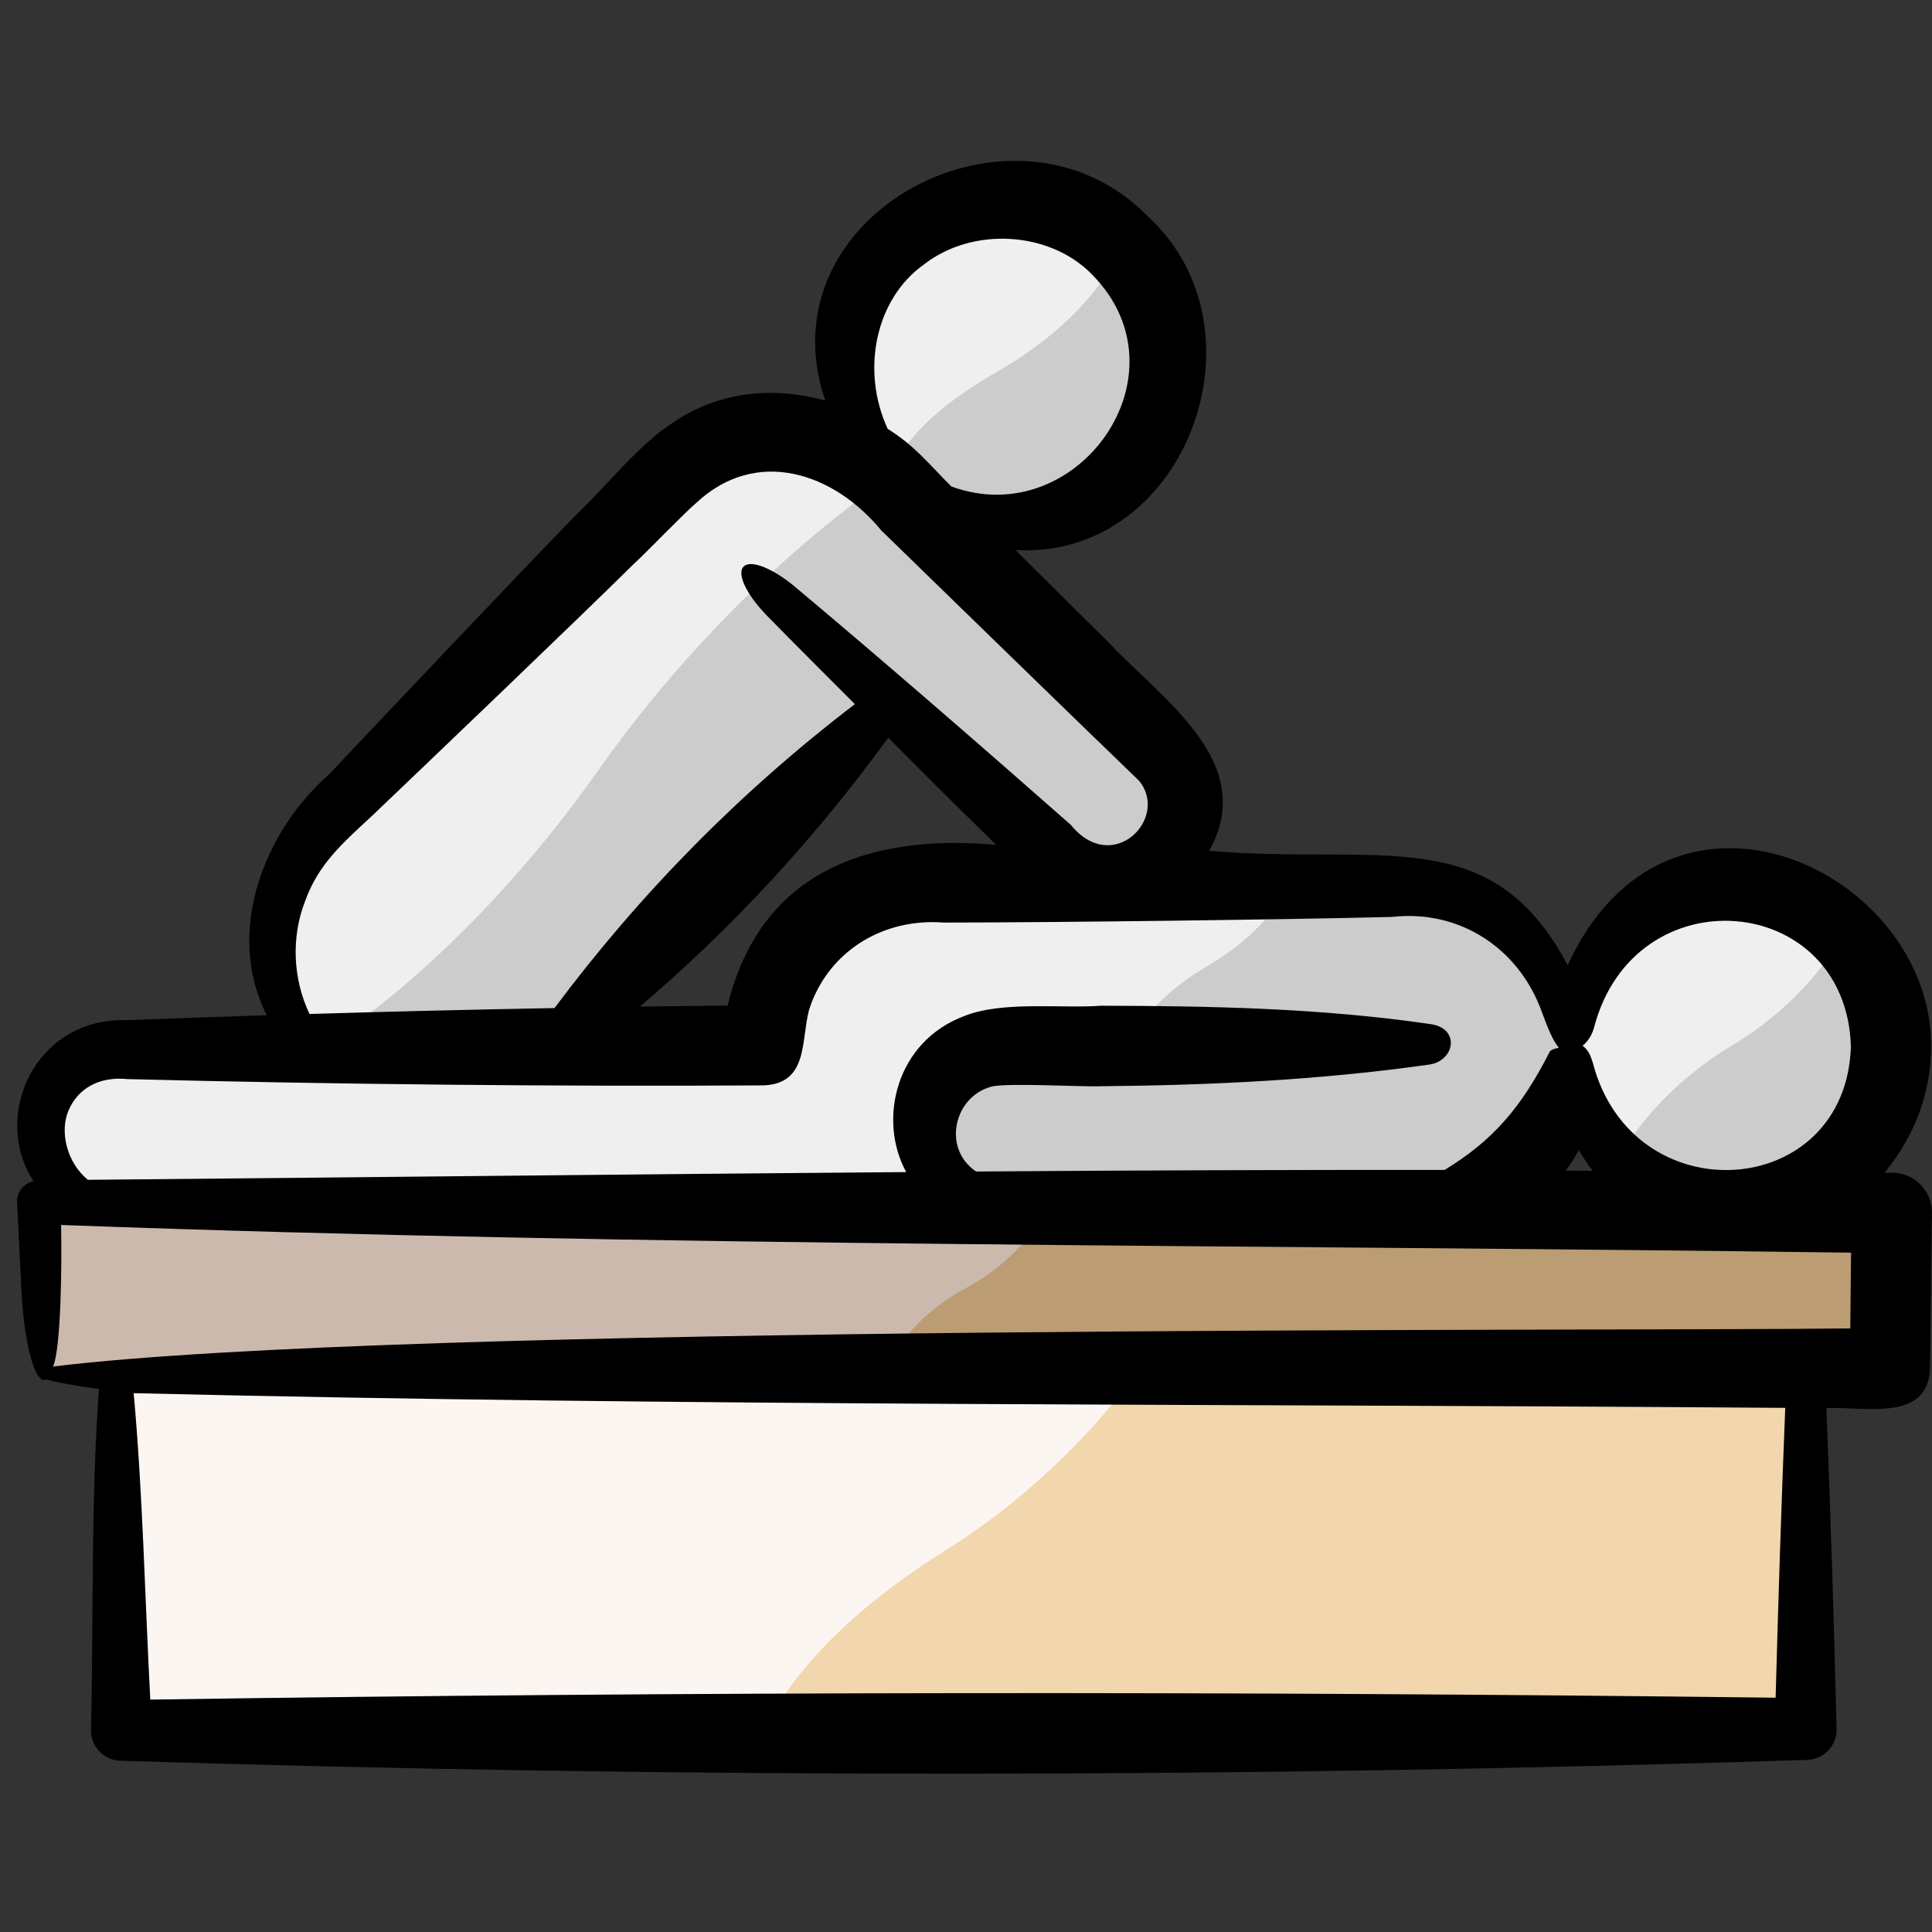
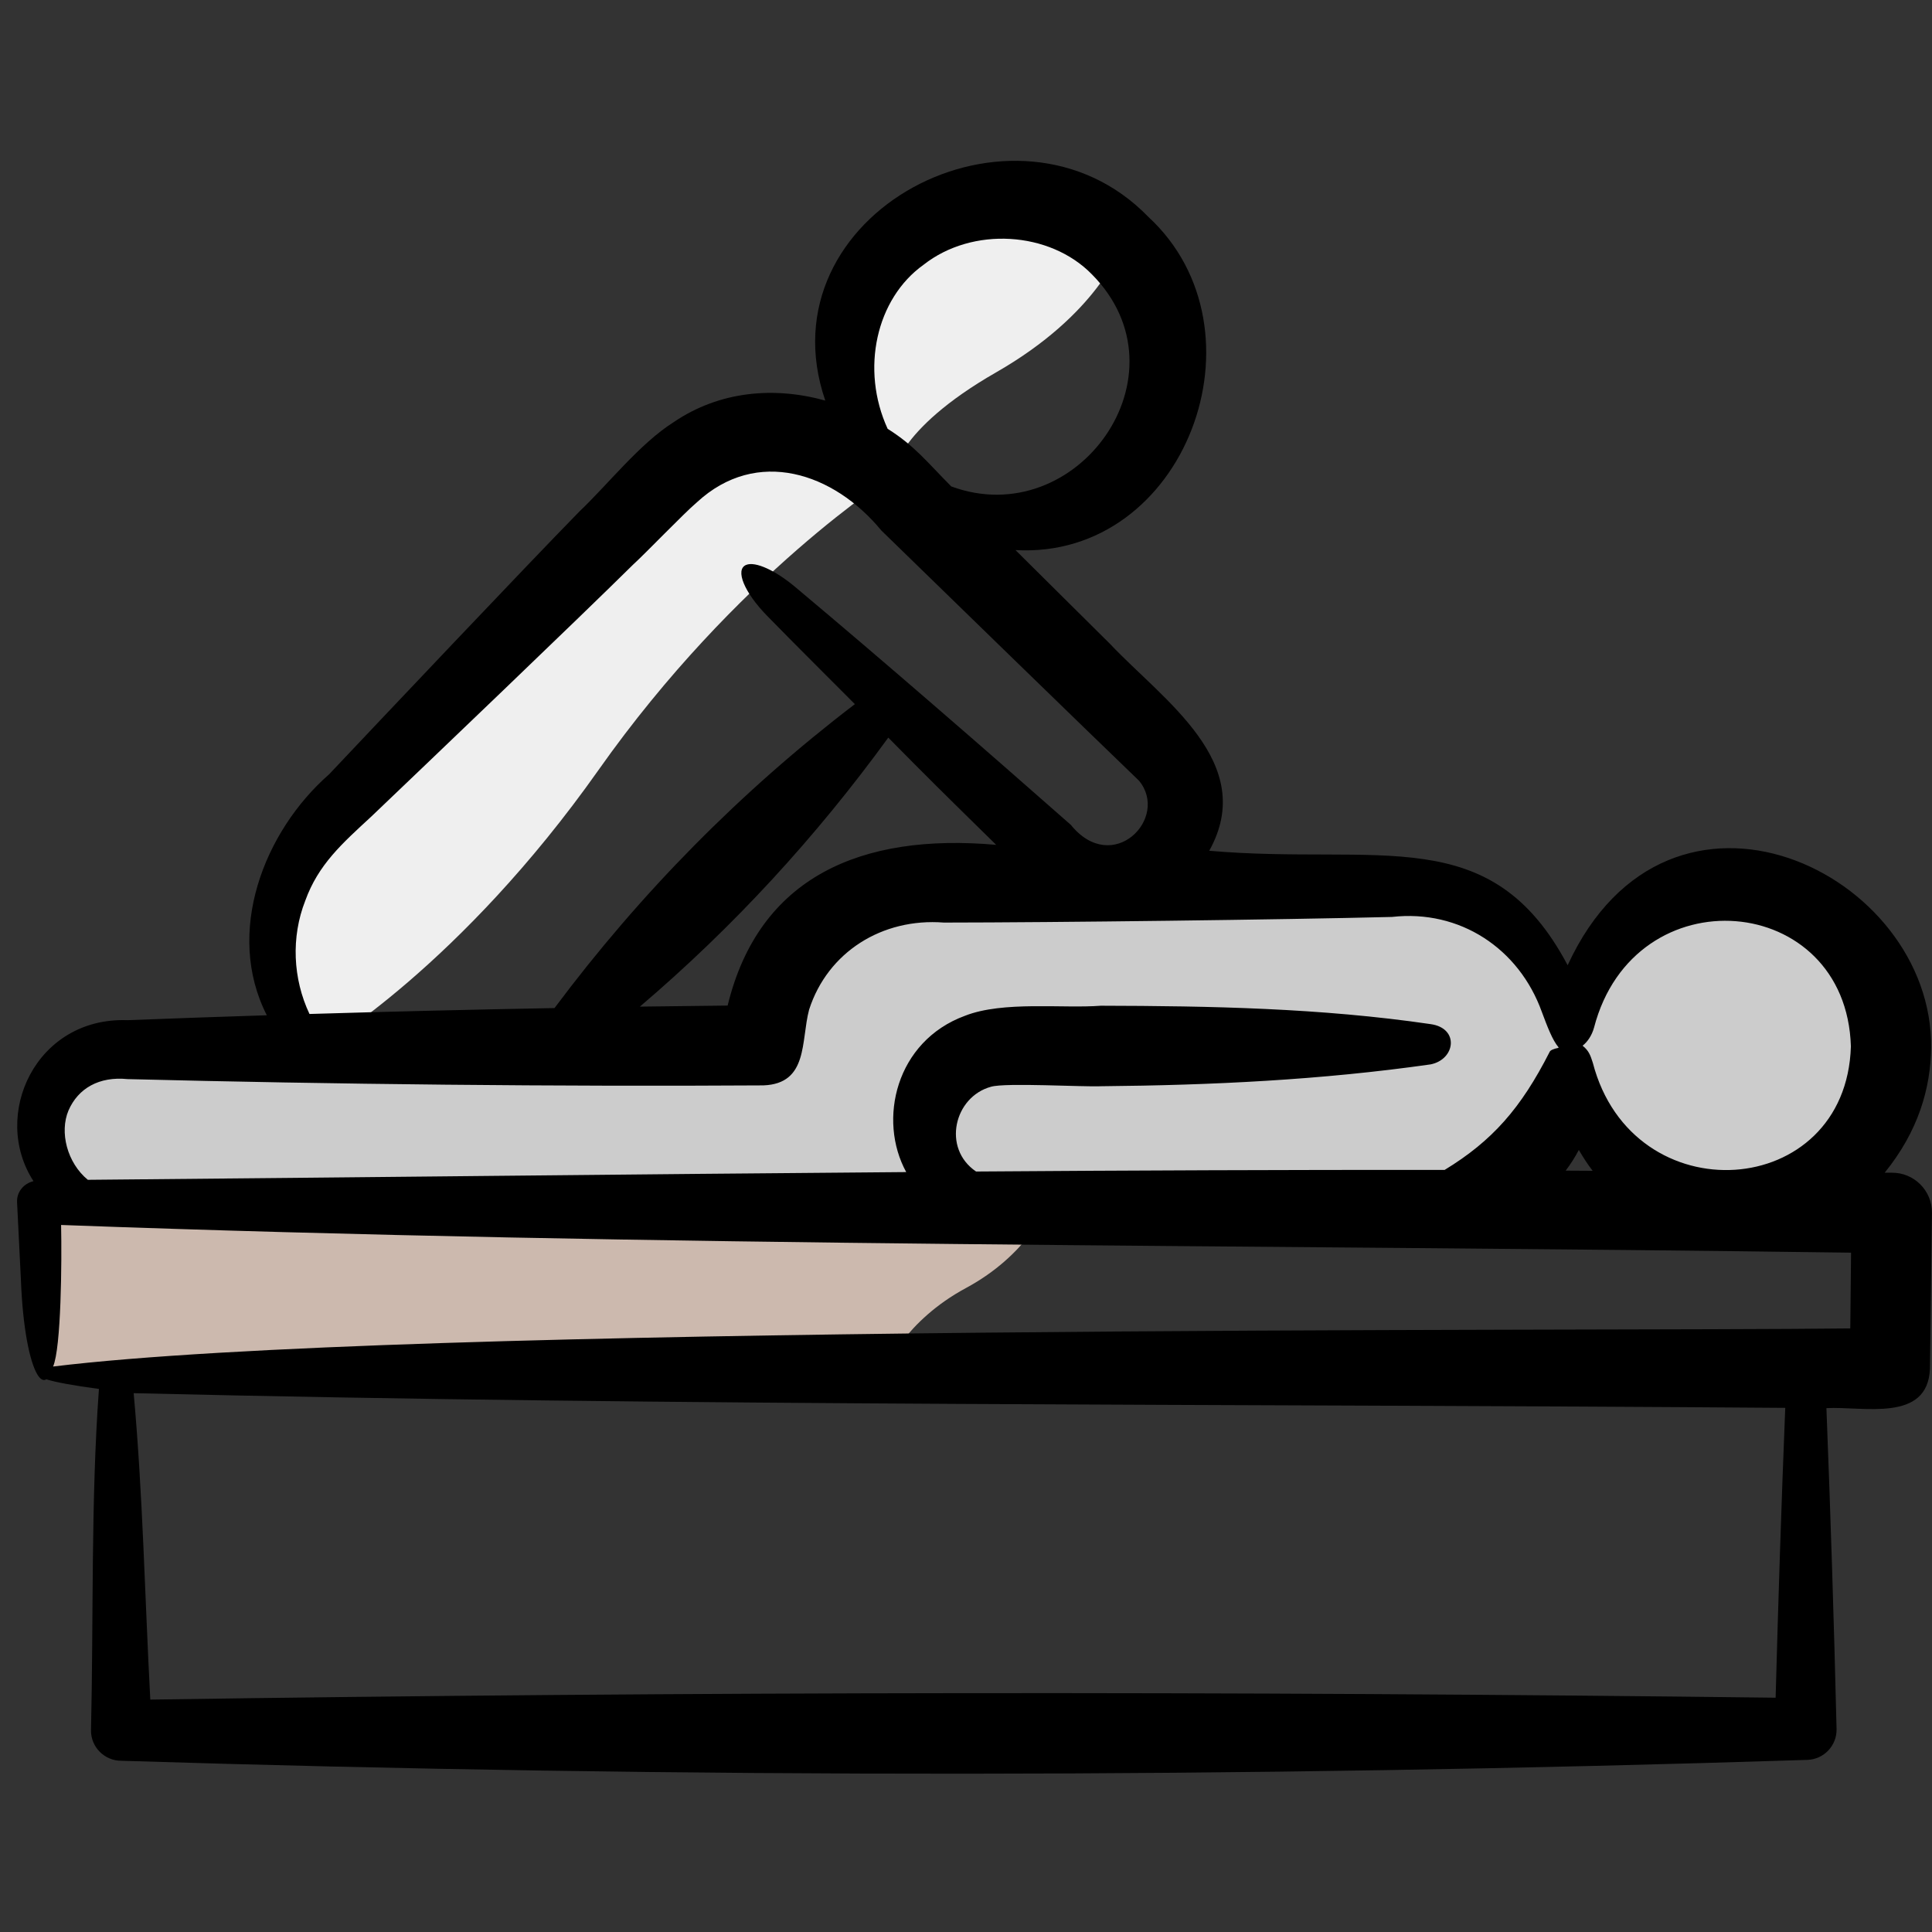
<svg xmlns="http://www.w3.org/2000/svg" id="Layer_1_2_" enable-background="new 0 0 48 48" height="512" viewBox="0 0 48 48" width="512">
  <rect x="0" y="0" width="48" height="48" fill="#333333" stroke="none" />
-   <path d="m25 13c-2.209 0-4-1.791-4-4s1.791-4 4-4 4 1.791 4 4-1.791 4-4 4zm3.929 5.585-6.757-6.757c-1.562-1.562-4.095-1.562-5.657 0l-8.515 8.515c-1.562 1.562-1.562 4.095 0 5.657s4.095 1.562 5.657 0l8.515-8.515 3.928 3.928c.781.781 2.047.781 2.828 0s.782-2.047.001-2.828z" fill="#ccc" />
  <path d="m8 26c-1.562-1.562-1.562-4.095 0-5.657l8.515-8.515c1.562-1.562 4.095-1.562 5.657 0 0 0-3.865 2.431-7.301 7.301s-6.871 6.871-6.871 6.871zm14.172-14.172s.049-1.129 2.578-2.578 3.079-3.079 3.079-3.079c-.724-.723-1.724-1.171-2.829-1.171-2.209 0-4 1.791-4 4 0 1.105.448 2.105 1.172 2.828z" fill="#efefef" />
  <path d="m43 30c-2.209 0-4-1.791-4-4s1.791-4 4-4 4 1.791 4 4-1.791 4-4 4zm-8-8h-12c-2.209 0-4 1.791-4 4h-16c-1.105 0-2 .895-2 2s.895 2 2 2h32c2.209 0 4-1.791 4-4s-1.791-4-4-4z" fill="#ccc" />
-   <path d="m40.172 28.828c-.724-.723-1.172-1.723-1.172-2.828 0-2.209 1.791-4 4-4 1.105 0 2.105.448 2.828 1.172 0 0-.83 1.631-2.815 2.815s-2.841 2.841-2.841 2.841zm-17.172-.828c0-1.105.895-2 2-2h3s.436-1.092 2-2 2-2 2-2h-9c-2.209 0-4 1.791-4 4h-16c-1.105 0-2 .895-2 2s.895 2 2 2h21l.18-.18c-.694-.313-1.18-1.009-1.18-1.82z" fill="#efefef" />
-   <path d="m3 33h42v10h-42z" fill="#f2d6ad" />
-   <path d="m29 33h-26v10h16s.747-2.144 4.464-4.464c3.716-2.32 5.536-5.536 5.536-5.536z" fill="#fcf6f2" />
-   <path d="m1 30h46v4h-46z" fill="#bc9c73" />
  <path d="m26 30h-25v4h21s.482-1.182 2-2c1.519-.818 2-2 2-2z" fill="#ccb9ae" />
  <path d="m46.998 29.136c-.058-.001-.116 0-.173-.001.839-1.036 1.139-2.097 1.153-3.095.059-4.373-6.506-7.536-9.03-2.059-1.911-3.606-4.662-2.475-8.905-2.844 1.217-2.184-1.144-3.739-2.463-5.138 0 0-1.216-1.207-2.35-2.332 4.224.235 6.348-5.471 3.298-8.281-3.29-3.392-9.615-.079-8.024 4.566-1.261-.351-2.623-.244-3.774.541-.833.528-1.626 1.541-2.331 2.211-1.341 1.37-4.864 5.095-6.223 6.534-1.623 1.421-2.594 3.933-1.547 5.986-1.169.038-2.33.077-3.46.122-2.277-.085-3.401 2.358-2.337 4-.239.056-.421.266-.408.523l.096 1.938c.046 1.191.217 2.016.404 2.334.071.122.153.178.226.127.237.075.674.155 1.308.24-.203 2.799-.132 5.67-.197 8.482-.005.417.339.759.756.756 13.962.437 27.924.427 41.885-.022.412-.013.737-.356.727-.768-.064-2.657-.148-5.314-.252-7.971.911-.051 2.523.369 2.572-.985 0 0 .05-3.865.05-3.865.007-.554-.447-1.007-1.001-.999zm-7.395-3.604c.997-3.83 6.266-3.379 6.382.465-.116 3.84-5.427 4.199-6.412.407-.059-.183-.097-.299-.254-.424.127-.099.231-.258.284-.448zm-.377 3.038c.104.179.215.353.343.518-.223-.001-.446-.003-.67-.004.124-.163.232-.335.327-.514zm-16.283-21.99c1.217-.959 3.139-.837 4.187.238 2.457 2.483-.375 6.417-3.496 5.267-.601-.604-.899-1.001-1.581-1.432-.678-1.478-.285-3.233.89-4.073zm-15.359 15.798c.325-.899.912-1.418 1.64-2.09 1.433-1.367 5.136-4.907 6.501-6.256.353-.324 1.25-1.263 1.59-1.553 1.492-1.378 3.405-.731 4.581.7 1.383 1.348 5.057 4.923 6.402 6.217.766.928-.653 2.382-1.694 1.097-2.192-1.93-4.615-4.039-6.843-5.906-.486-.409-.992-.647-1.223-.552-.281.116-.05.679.515 1.259.722.74 1.457 1.467 2.186 2.2-2.839 2.169-5.327 4.694-7.462 7.551-2.025.038-4.067.086-6.088.147-.414-.876-.46-1.91-.105-2.814zm17.166-1.388c-3.351-.297-5.894.794-6.672 3.993-.719.007-1.445.016-2.18.026 2.317-1.973 4.372-4.207 6.171-6.683 1.056 1.068 1.267 1.277 2.681 2.664zm-23.048 6.599c.24-.552.764-.85 1.466-.779 5.104.13 10.721.188 15.799.156 1.12-.043.928-1.102 1.135-1.881.461-1.432 1.816-2.283 3.348-2.164 2.777-.002 8.356-.071 11.134-.14 1.683-.19 3.154.781 3.722 2.358.137.365.262.701.417.883-.002.003-.003.008-.006.012-.115.023-.204.058-.219.105-.71 1.395-1.42 2.204-2.606 2.927-3.881-.003-7.761.012-11.642.04-.851-.577-.545-1.859.375-2.107.365-.104 2.287.009 2.734-.012 2.74-.025 5.458-.154 8.186-.543.615-.124.719-.899-.001-1-2.732-.4-5.473-.451-8.193-.457-.944.073-2.428-.124-3.377.25-1.718.631-2.171 2.586-1.459 3.883-6.778.053-13.556.132-20.333.192-.514-.423-.708-1.182-.48-1.723zm42.413 14.59c-13.46-.164-26.921-.154-40.381.047-.135-2.528-.184-5.094-.413-7.613 13.677.329 27.355.261 41.033.365-.097 2.401-.174 4.801-.239 7.201zm1.855-9.175c-6.678.08-36-.113-44.651.947.201-.461.219-2.607.199-3.517 14.823.548 29.648.484 44.471.688z" />
</svg>